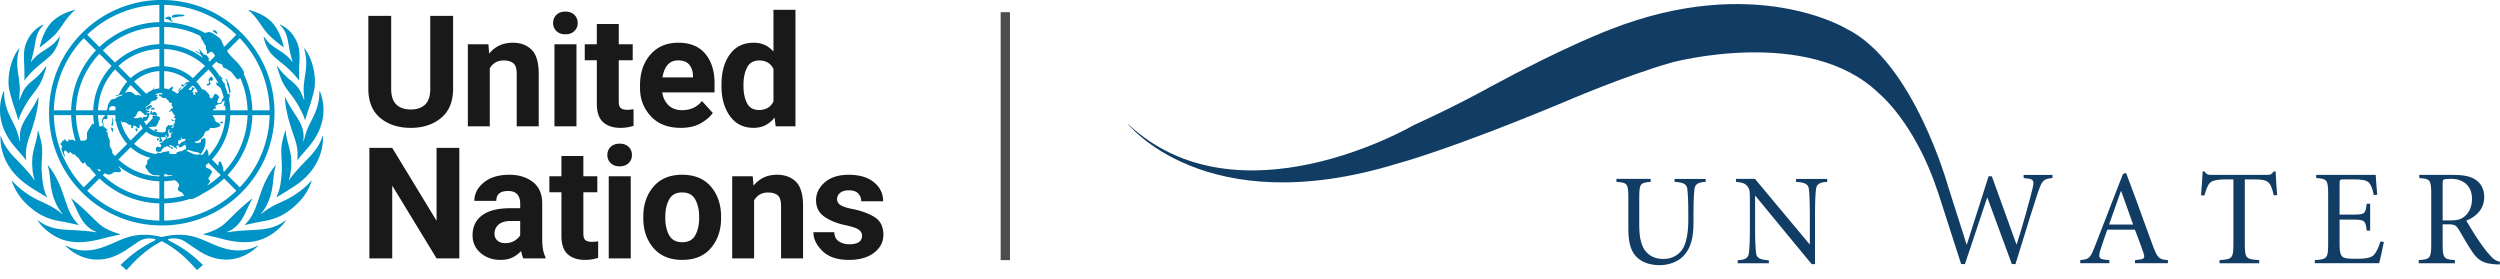
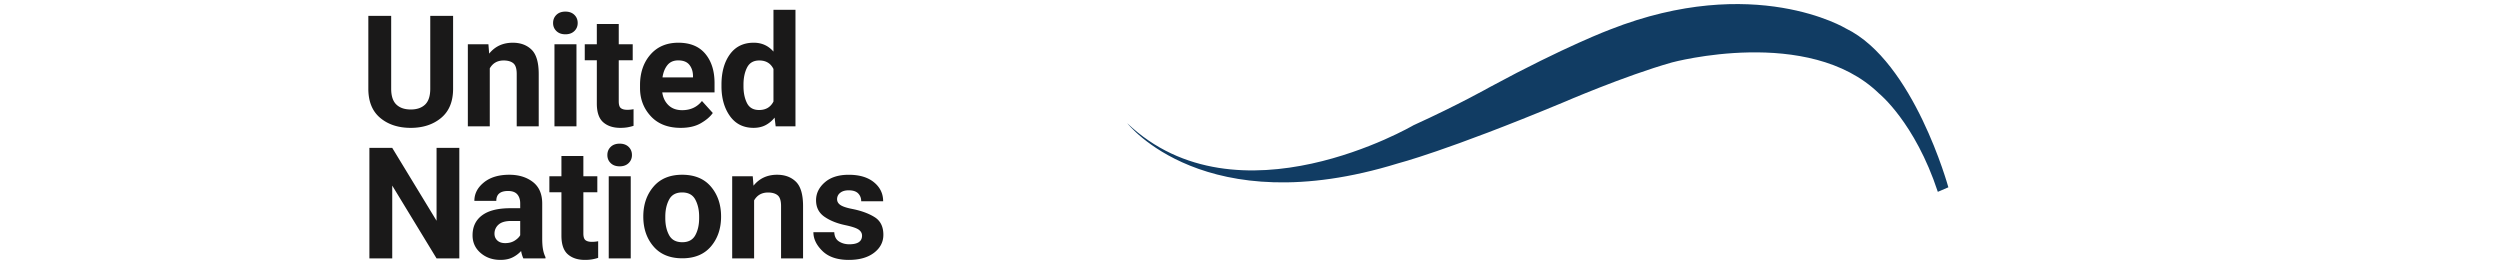
<svg xmlns="http://www.w3.org/2000/svg" width="269" height="30" viewBox="0 0 269 30">
  <g fill="none" fill-rule="evenodd">
-     <path d="M5.798 11.87h1.856a9.72 9.72 0 0 1 2.677-6.449L9.013 4.103a11.525 11.525 0 0 0-3.215 7.767zM9.38 3.737l1.317 1.317a9.719 9.719 0 0 1 6.45-2.676V.522A11.522 11.522 0 0 0 9.38 3.737zm8.026 6.278c-.217 0-.429.032-.63.095-.027.03-.048.054-.032.075.05.075.206-.081.227.062.016.105-.172.028-.155.105.013.062.143.036.146.12a.423.423 0 0 1-.14.271c-.084.054-.529.113-.571.216a.763.763 0 0 1-.146.246c-.076.08-.433.291-.434.347-.002.13.171-.036.22-.087.076-.081.181-.08.296-.146.159-.09.219.224.05.236-.106.007-.195.304-.36.247-.043-.015-.16-.088-.186-.012-.027.08.246.093.332.15.219.143-.166.133-.227.172-.06.04-.03.123.052.09.08-.034.19-.118.239.019.068.184-.303.856-.41.786-.06-.04-.12.016-.175.039.073.153.166.295.273.425.072-.12.188-.291.236-.292.07-.002.046-.056.072-.105.032-.058.113.003.12-.077.005-.08.209-.195.233-.312.012-.063-.064-.126-.032-.179.038-.063.065-.073.106-.087.041-.014.138.083.167.04.03-.04.174-.009.285.06.05.033.147-.004.207.081.083.117-.004.127.01.153.016.026.052-.015.073.007.048.045-.215.2-.186.283.03.084-.223.497-.292.563-.095.086-.252-.011-.314.007-.067.02-.08.076-.183.052-.08-.02-.174.012-.262.054a2.1 2.1 0 0 0 1.728.497.62.62 0 0 0 .111-.307c.009-.06-.002-.138.03-.19.026-.046.2-.259.268-.256.06.003.102.056.189.029.17-.053.273-.009.275.065.002.1-.213.072-.204.13.006.04.162.1.213.042.095-.109.082-.25.057-.28-.068-.086-.064-.121.033-.088.06.02.06-.216.117-.307.078-.122-.144-.037-.236-.023-.088.012-.16-.174-.161-.24-.002-.046.165.167.25.172.094.004.207-.106.208-.187.002-.082-.182-.093-.21-.191-.015-.054.15 0 .137-.053-.01-.047.017-.16-.087-.204-.103-.044-.198-.375-.28-.397-.074-.02-.135.079-.18.116-.045.035-.116-.027-.079-.061.053-.05.177-.156.202-.24.043-.14.223.008.19-.188-.034-.212-.214-.17-.13-.273.086-.104.022-.273-.153-.239-.08.016-.165-.116-.173-.23-.006-.062-.185-.052-.178-.118.014-.135-.188-.149-.311-.14-.124.01-.363-.181-.39-.228-.026-.047-.198.042-.141-.14.055-.179.225.032.296-.02.077-.054.054-.11.04-.154l-.04-.001zm.26-.506c.176.018.35.053.52.105.043-.108.154-.162.245-.223.107-.073.185-.155.17.043a.383.383 0 0 1-.145.28 2.646 2.646 0 0 1 .62.38l.178-.179c-.001-.006-.003-.012-.003-.02.003-.101.15-.222.319-.296l.579-.579a.362.362 0 0 0-.044-.007c-.078-.01-.188.151-.264.107-.086-.05.256-.35.408-.293l.067.026.074-.074a4.471 4.471 0 0 0-2.724-1.13v1.86zm0-2.38a4.992 4.992 0 0 1 3.091 1.283L22.07 7.1a6.831 6.831 0 0 0-4.404-1.828V7.13zm0-2.376a7.334 7.334 0 0 1 4.201 1.502c-.132-.176-.267-.358-.33-.425-.113-.12-.54-.27-.497-.34.043-.069.422.234.489.18.08-.064-.19-.41-.17-.424.028-.018.348.291.505.568.065.098.24.048.375.142.12.084.128.218.228.305.017.014.23.136.105.122-.035-.004-.09-.08-.13-.04-.026.023.015.153.088.297l.616-.618c-.089-.181-.265-.42-.389-.451-.127-.031-.205.076-.293.148-.087.073-.197.097-.21.048-.016-.054.018-.19.011-.246-.008-.071-.064-.127-.083-.195-.044-.162.021-.341-.077-.449-.107-.117-.18-.295-.264-.43-.091-.147-.258-.374-.267-.567a9.202 9.202 0 0 0-3.908-.984v1.857zm0-2.375c1.55.04 3.04.44 4.372 1.16.124-.02.247-.036.33-.074.165-.077.49.098.646.19.143.082.254.204.412.292.16.09.419.35.476.612.056.26.222.243.14.349-.042.052.021.072.1.12l1.291-1.29A11.522 11.522 0 0 0 17.666.522v1.856zm8.133 1.725-1.374 1.375c.125.22.362.496.696.836.136.14.282.277.404.4.117.118.867 1.051.722 1.186l-.033.03a9.79 9.79 0 0 1 .943 3.94h1.857a11.525 11.525 0 0 0-3.215-7.767zm3.215 8.286h-1.856a9.72 9.72 0 0 1-2.676 6.45l1.317 1.317a11.528 11.528 0 0 0 3.215-7.767zm-8.847 3.75c.003.092-.088.02-.117.05-.028.031.73.386.85.406.081.014.236.072.51.017.184-.037.235.048.321.045.123-.004.202-.17.273-.271.188-.269.152-.305.202-.347.064-.053.248.357.225.617-.004.042-.009.08-.015.117l.02.02a6.833 6.833 0 0 0 1.827-4.404h-1.41c.048.08.132.184.22.367.072.146.114.38.234.39.193.019.392.179.398.313.011.282-.861.35-.975.314-.097-.03-.161-.037-.167.114-.008.171-.316.173-.437.275-.136.115-.151.325-.242.472-.055.088-.377.392-.465.453-.21.147-.605.154-.424.251.129.069.422.094.385.025-.042-.078.022-.085.071-.02.038.047.176-.048.173-.136-.003-.083-.021-.22.056-.225.126-.008.258-.147.32-.135.071.016.167.173.095.653-.072.48-.3.814-.392.965-.099.162-.197.038-.33-.03-.169-.086-.423-.083-.6-.14-.095-.031-.609-.226-.606-.155zm.676-6.89a.443.443 0 0 1-.158-.031l-.434.433c.083.023.174-.008.278.038.116.05.06-.322.236-.289.18.035.226.15.077.207-.119.039.03.138-.115.187-.131.046.107.162.106.214-.003.072-.18.098.086.18.266.083 0-.223.042-.267.049-.052.191.083.23.023.015-.022.04-.06.073-.103a4.456 4.456 0 0 0-.42-.593zm1.593-1.783-1.312 1.313c.225.25.426.524.598.815.154.025.365.086.5.261.097.124.374.372.331.483-.026.068.032.152.096.197.096.068.165.066.218-.002.096-.123.11-.29.239-.395.157-.13.479.244.478.312 0 .07-.083.086-.107.207-.032.166-.175.364-.013.42.236.08.267-.013.38-.179.052-.076.04-.2.097-.275.035-.049.089-.069.136-.1a6.803 6.803 0 0 0-.351-1.068.322.322 0 0 0-.126-.079c-.085-.027-.037-.104-.149-.138-.126-.04-.176-.077-.187-.3-.01-.18.151.059.192.028a.137.137 0 0 0 .023-.03 6.885 6.885 0 0 0-1.043-1.47zm.474 4.38a.093.093 0 0 1-.014.024h1.367a7.205 7.205 0 0 0-.047-.586c-.01.02-.023.04-.032.06-.102.213-.117.085-.11-.007.01-.119.055-.229.098-.349a4.924 4.924 0 0 0-.034-.188c-.04.058-.1.1-.193.146-.06.03-.117.173-.14.227-.026.066-.176-.016-.3.044-.217.105-.438.12-.28.345.101.143-.243.103-.315.285zm-.307 7.683c-.049.118-.297.33-.254.4.501-.32.97-.684 1.4-1.09l-1.313-1.313a7.887 7.887 0 0 1-.282.25c-.023.149-.002.267.183.324.2.062.531.265.462.461-.08.176-.274.439-.367.613-.08.15.23.213.171.355zm1.41-1.159.102.102a9.2 9.2 0 0 0 2.524-6.083h-1.857a7.353 7.353 0 0 1-1.98 4.77l.67.67a.596.596 0 0 0 .015-.027c.055-.118.032-.272.04-.38.006-.07.262-.052.28.064.015.098.066.17.154.413.064.176.095.337.052.471zM22.835 7.097a.03.03 0 0 1-.015.021c.306.33.58.689.823 1.07.028-.036.05-.068.09-.022.065.075-.069.21.126.175.117-.021.093.128-.002.208.06.108.118.218.173.329.069.03.12.068.13.112.032.13.091.276.106.42.093.233.174.473.244.718.095-.082.204-.038.214.099a.816.816 0 0 1-.09.407c.082.401.134.814.148 1.236h1.857a9.285 9.285 0 0 0-.785-3.483c-.037.03-.087.032-.149.11-.094.12-.246-.029-.33-.133-.155-.192-.521-.732-.686-.759-.138-.022-.24-.202-.386-.23-.144-.031-.325-.112-.348-.265-.025-.157-.082-.222-.243-.247a.703.703 0 0 1-.437-.236l-.445.445c.004.01.006.018.005.025zm2.598 13.426-1.318-1.318a9.8 9.8 0 0 1-2.294 1.622c-.277.21-.616.362-.873.478-.108.048-.224.112-.346.112a.196.196 0 0 1-.107-.034c-.893.3-1.843.472-2.83.498v1.856a11.528 11.528 0 0 0 7.768-3.214zm-6.876-1.628c-.06-.066-.185-.071-.272-.048-.301.083-.2-.157-.62-.096v.236c.303-.011.6-.043.892-.092zm-.891.61v1.858a9.198 9.198 0 0 0 2.179-.324c-.145-.123-.211-.323-.39-.385-.31-.106-.392-.296-.225-.571.09-.149.054-.208-.052-.366a.903.903 0 0 0-.416-.333 7.355 7.355 0 0 1-1.096.121zm-.118-3.133c.198-.034.408-.09.586-.108.196-.02-.008.258.108.27.138.013.708.11.748-.019.033-.106.041-.154.163-.18.23-.05.413-.043.608-.192.071-.054.217-.073.258-.153.042-.08-.03-.457-.17-.396-.069.03-.152.128-.298.202-.132.066-.226.097-.32-.03-.086-.114.05-.204.12-.28.11-.12.209-.242.33-.242.047 0 .297-.124.276-.238-.028-.147-.318.014-.387-.047-.046-.042 0-.148-.036-.164-.034-.016-.142.131-.059.21.043.042-.07.157-.196.074-.097-.064-.122.29-.114.354.009.066.143.048.054.164-.09.118-.123.031-.19.088-.078.07-.096.097 0 .198.079.08-.045.232-.074.09-.018-.095-.218-.067-.256-.174-.038-.11-.2-.1-.397-.2-.15-.077-.13.15.122.207.215.049.204.075.142.209-.05.11-.04-.085-.295-.153-.164-.043-.172-.13-.302-.129-.13.001-.087.126-.225.093-.105-.025-.121.116-.217.157-.118.05-.11.263-.23.322-.178.087-.543.021-.526-.155.016-.176.025-.308.127-.37.09-.054.238.104.362.049.13-.058.098-.197.019-.287-.024-.03-.12-.077-.117-.107.002-.037.188-.055.282-.118.094-.063.196-.232.244-.269.051-.04.152-.05.161-.088.014-.047-.071-.133-.063-.192.008-.057.029-.102.074-.099.045.004.098.134.07.165-.034.035.023.094.084.07.061-.026.28-.11.343-.127.087-.024-.021-.219.007-.254.026-.033.052.01.085-.022.033-.034-.068-.066-.052-.137.012-.054.24-.116.177-.156-.063-.041-.147.077-.197.1-.114.05-.17-.075-.166-.17.002-.045.064-.207.01-.24-.076-.042-.088.15-.1.188-.018.058-.066.13.017.285.045.084.022.368-.066.4-.093.033-.134-.145-.177-.218a.07.07 0 0 0-.024-.027h-.002a.022.022 0 0 0-.011-.003.028.028 0 0 0-.016.01.677.677 0 0 0-.042.065.657.657 0 0 0-.038.09.082.082 0 0 1-.067.057 2.53 2.53 0 0 1-.402.015c.017.058.033.122.055.162.051.098.15.176.133.248-.017.073-.317.137-.342.085-.031-.066.075-.197.067-.257-.015-.108-.07-.174-.063-.248a2.617 2.617 0 0 1-1.405-.585l-1.315 1.315c.648.578 1.464.97 2.365 1.095.127-.077.18-.216.28-.141.16.12.353-.04.48-.062zm-.4 2.482c-.262.019-.657.012-.751-.052-.195-.135-.427-.267-.453-.372-.047-.185-.301-.325-.301-.498 0-.194.267-.257.196-.453-.058-.156.094-.352.372-.487-.815-.201-1.552-.6-2.156-1.145l-1.315 1.315a6.811 6.811 0 0 0 4.407 1.824v-.132zm0 .652a7.326 7.326 0 0 1-4.456-1.696.808.808 0 0 1 .073.1c.085.147.382.447.193.567-.157.1-.417.032-.564.03-.16-.003-.394.238-.532.261a.69.69 0 0 1-.44-.05.815.815 0 0 1-.149-.089l-.209.21a9.206 9.206 0 0 0 6.083 2.524v-1.857zm0 2.375a9.718 9.718 0 0 1-6.45-2.676L9.38 20.523a11.528 11.528 0 0 0 7.767 3.214v-1.856zm-8.975-9.492a9.2 9.2 0 0 0 .502 2.757l.032-.002c.189-.009.44-.002.56-.094.182-.14.013-.645.128-.856.141-.26.494-.877.6-.881.095-.004.09.066.138.078a7.442 7.442 0 0 1-.103-1.002H8.173zm2.524-6.602a9.204 9.204 0 0 0-2.524 6.083h1.857a7.351 7.351 0 0 1 1.98-4.77l-1.313-1.313zm6.45-1.034V2.896a9.203 9.203 0 0 0-6.083 2.525l1.312 1.312a7.353 7.353 0 0 1 4.771-1.98zm0 2.376V5.272A6.831 6.831 0 0 0 12.742 7.1l1.313 1.312a4.992 4.992 0 0 1 3.092-1.283zm-1.775 5.713.003-.035v-.009l.003-.026.002-.012c0-.006.001-.011.003-.017v-.01l.003-.01.007-.035a.495.495 0 0 1 .011-.042l.008-.021.003-.01.009-.018.003-.008a.142.142 0 0 1 .014-.021c.017-.021.04-.025.067-.022.046.007.104.037.16.04.04.001.08-.01.114-.055a.342.342 0 0 0 .042-.066.157.157 0 0 0 .018-.063.059.059 0 0 0-.005-.024c-.01-.02-.036-.026-.089-.008l-.032.01a.279.279 0 0 1-.064.011c-.01 0-.02 0-.03-.002a.106.106 0 0 1-.075-.043.17.17 0 0 1-.016-.031.196.196 0 0 0-.022-.04c-.033-.048-.081-.073-.131-.103a.47.47 0 0 1-.111-.087l-.028-.03a.17.17 0 0 0-.01-.01l-.019-.018c-.004-.005-.01-.008-.014-.012l-.015-.012-.017-.013a.278.278 0 0 0-.014-.009l-.019-.01-.012-.007-.021-.009-.01-.003c-.008-.003-.016-.006-.024-.007h-.005c-.062-.013-.127.004-.19.064a.924.924 0 0 0-.155.261c-.15.395-.324.274-.295.415.003.017.045.028.107.033a1.131 1.131 0 0 0 .174 0 1.26 1.26 0 0 0 .143-.015l.027-.005.025-.005a.295.295 0 0 1 .022-.005l.028-.008.016-.004.039-.015a.555.555 0 0 1 .06-.024h.002a.37.37 0 0 1 .058-.015.198.198 0 0 1 .104.003c.02.007.063.025.093.07a.366.366 0 0 1 .055.147zm-1.316 2.271 1.315-1.315a2.685 2.685 0 0 1-.283-.421.342.342 0 0 0-.049.072c-.027.058.009.254-.073.338-.105.109-.386-.24-.476-.268-.12-.038-.179.095-.172.134.016.1-.004.14-.048.15-.044.008-.264-.143-.166-.18.115-.043-.03-.142-.079-.18-.085-.066-.218-.005-.28-.092a.557.557 0 0 0-.232-.172c-.026-.008-.156-.062-.24-.018-.067.035-.138-.037-.189-.086-.027-.026-.055-.058-.084-.088.157.806.53 1.536 1.056 2.126zm-1.892-3.693a.385.385 0 0 0-.37.172.38.38 0 0 0-.053.278h.665c.006-.125.017-.25.033-.373a.787.787 0 0 0-.275-.077zm1.288-1.413a.64.64 0 0 0 .055-.027.821.821 0 0 1 .647-.05c.163.072.37.253.465.325.04.03.06-.027.251-.056.08-.012.098.068.212.085a.545.545 0 0 0 .118.006l-1.144-1.144c-.233.261-.436.55-.604.861zm.237-1.228-1.313-1.313a6.836 6.836 0 0 0-1.827 4.404h.92c.153-.248.101-.437.153-.581.05-.137.13-.263.206-.387.068-.109.145-.232.287-.232.3-.002.374-.159.564-.246.19-.087.526-.138.488-.238-.026-.066-.701.196-.716.145-.026-.09.213-.082.314-.172.02-.018.04-.03.057-.039.218-.494.51-.946.867-1.341zm-3.19 9.447-.018.008c.07.08.143.16.216.238l.149-.149c-.139-.088-.268-.144-.346-.097zm.49-5.015c-.108-.124.072-.476.098-.546.03-.073.192-.167.241-.276h-.78c.016.407.067.809.151 1.2.188.069.548-.083.29-.378zm1.094 3.131a.494.494 0 0 1-.009.108c.096.118.195.235.299.346l1.316-1.316a5.004 5.004 0 0 1-1.216-2.494c-.04.01-.074.005-.096-.033-.027-.046.012-.093.069-.14-.02-.14-.033-.281-.04-.424h-.877c.01.14.065.34-.027.41-.075.058-.183 0-.251.008-.168.023-.207.226-.163.364.03.093.07.164.054.265-.015.094-.066.167.083.245.136.072.356.351.338.4-.023.061-.159-.058-.167.054-.006.068.2-.02.188.213a.926.926 0 0 0 .066.378c.081.194.174.322.166.541-.006.182-.038.38.041.55.082.176.225.318.226.525zm4.587-6.939c.013.02-.121.142-.19.261.215-.08.438-.132.667-.155V7.65a4.473 4.473 0 0 0-2.724 1.13l1.314 1.314a2.645 2.645 0 0 1 .63-.383c.09-.157.286-.332.303-.307zM9.013 20.156l1.318-1.318a9.852 9.852 0 0 1-.73-.863.662.662 0 0 1-.276-.185c-.113-.141-.172-.347-.226-.347-.053 0-.004.13-.124.148-.163.025-.394-.381-.483-.53-.107-.173-.28-.175-.366-.338-.025-.047-.084-.192-.139-.107-.09.146-.4-.316-.479-.284-.081.032-.01.128-.055.168-.09.08-.35-.352-.448-.309-.091.042-.112.097-.118.212-.005.12.143.426.091.45-.073.033-.451-.927-.369-.971.046-.025.04.044.091.012.055-.032-.037-.098-.062-.203-.026-.108-.12-.11-.129-.231-.007-.119.164-.08.162-.138-.002-.058.013-.124.061-.166.057-.049.188.003.217-.166.024-.144.096-.01.111.096.018.124.335.155.35.07.01-.054-.128-.051-.128-.1 0-.09.174-.003.293.007.052.004.146-.079.264-.018.129.067.209.1.294.113a9.719 9.719 0 0 1-.479-2.77H5.798a11.528 11.528 0 0 0 3.215 7.768zm-3.736-8.027c0-3.242 1.26-6.288 3.55-8.578A12.05 12.05 0 0 1 17.408 0c3.242 0 6.289 1.26 8.578 3.55a12.053 12.053 0 0 1 3.55 8.58 12.05 12.05 0 0 1-3.55 8.578 12.05 12.05 0 0 1-8.579 3.55 12.05 12.05 0 0 1-8.578-3.55 12.049 12.049 0 0 1-3.551-8.579zm6.826 1.417c.014-.028.101-.429.088-.582-.014-.153-.096-.297-.116-.287-.027.015.013.106.017.255.008.221-.097.406-.097.478 0 .069.066.225.108.136zm.062.584c.008-.082.001-.322-.057-.37-.057-.045-.05.042-.091.037-.032-.004-.03-.116-.07-.115-.04 0 .014.191.057.302.044.111.15.293.16.146zm2.557.019c.053 0 .092-.19.06-.285-.034-.094-.208-.024-.223.02-.015.045.108.265.163.265zm1.95-2.102c-.175-.046-.14.054-.247.065-.177.02-.019-.13-.107-.2-.038-.03-.143.122-.15.217-.005.046-.007.202.069.206.075.005.472.05.603.08.151.035-.006-.327-.168-.368zm-.365-.234c.087 0 .084-.065.135-.063.05.002.009.066.097.066.087 0 .18-.226-.102-.226-.23 0-.199.22-.13.223zm.406 2.1c-.013-.052-.105-.044-.082.005.023.048-.027.097.019.157.062.066.195.058.262.003.038-.041.014-.12-.015-.136-.051-.025-.17.023-.184-.03zm3.09-12.284c-.28-.128-1.336-.122-1.31.153.024.234.61.014.763 0 .152-.012.794-.025.546-.153zm-1.266.637c-.208-.135-.034-.32-.2-.445-.117-.087-.444 0-.525.103-.141.182.182.122.298.174.13.057.41.298.46.25.05-.05-.01-.06-.033-.082zm4.777 1.372c.104.04.104-.154-.072-.297-.175-.143-.41-.073-.346-.003.058.063.327.265.418.3zm1.11 5.414c-.003.058.166.464.183.574.017.111.052.443.14.408.057-.022.052-.225.04-.303a4.12 4.12 0 0 0-.168-.689c-.045-.138-.24-.587-.305-.571-.058.014.097.327.12.43.014.066-.007.092-.01.15zm-2.1-.018c-.096.003-.12.107-.028.155.041.021.173.002.234-.036.063-.04.137-.09.123-.188-.007-.059-.145-.225-.073-.29.078-.069.156.039.232.01.093-.037.085-.09.088-.169.003-.11-.04-.253-.167-.253-.095 0-.258.253-.266.268a.285.285 0 0 0 .002.214c.056.131.034.285-.145.29zm1.55 4.035c-.112.005-.233.167-.199.168.08.005.142.062.206.048.118-.026.104-.22-.008-.216zm-4.275-3.747c.053.028.289-.1.245-.134-.043-.035-.32-.163-.326-.085-.008.127.026.191.08.219zm-.076.077c-.087-.046-.442.387-.384.458.025.027.415-.438.384-.458zm-2.428 5.61c.09-.133-.133-.218-.19.015-.055.217.1.12.19-.014zM4.271 5.102s.012.004.018.001l.01-.007c.216-.168 1.078-.839 1.375-1.138.45-.39.776-.88 1.106-1.365.344-.505.712-.987 1.171-1.395l.103-.09c.005.001.014-.038.006-.053-.79.217-1.602.542-2.213 1.07-1.14.9-1.529 2.72-1.574 2.967a.4.4 0 0 1-.002.01zm-1.64 3.02a5.987 5.987 0 0 1-.013.502l-.002.01c0 .012.034-.01.034-.01l.008-.01c.18-.228.738-.92 1.504-1.56.43-.356.882-.697 1.284-1.081.559-.535.886-1.437.983-1.924.007-.043.014-.076.012-.093-.01-.005-.044.008-.05.014-.056.075-.114.148-.17.224-.326.441-.668.708-1.117 1.003-.757.478-1.288.84-1.716 1.419l-.01.014c-.02.035-.057.018-.046-.02.13-.42.186-.682.276-1.053.148-.61.215-1.418.444-1.954.145-.34.352-.63.618-.89l.007-.007c.01-.032.004-.058.003-.057a.826.826 0 0 0-.148.056c-.792.394-1.322 1.031-1.678 1.833-.219.494-.277 1.01-.278 1.531 0 .175.005.35.013.525.02.432.042 1.06.042 1.528zM1.435 11.25c.2.577.472 1.432.53 1.652.002.007.04-.01.044-.026.162-.617.832-1.818 1.251-2.381l.09-.12c.418-.552.864-1.09 1.141-1.73.192-.444.49-1.398.509-1.488 0-.003-.011-.004-.025-.002-.007-.003-.03-.001-.049.01l-.013.01-.007.01c-.298.459-.808.985-1.15 1.282-.553.45-.984.793-1.317 1.454a9.671 9.671 0 0 0-.323.8c-.004.018-.035.044-.047.01-.009-.03.055-.81.061-.915.031-.634-.09-1.255-.174-1.883-.106-.787-.179-1.44.037-2.367a4.108 4.108 0 0 1 .091-.319c.002-.008-.01-.045-.023-.05C1.23 6.205.762 8.05.965 9.471c.072.501.428 1.66.47 1.779zm1.354 5.97s.001.002.003.002c.03-.022.027-.03.018-.102-.087-.86.055-1.56.337-2.373.423-1.217.831-2.473.964-3.755a5.1 5.1 0 0 0 .03-.515c-.011-.004-.047.018-.05.022-.182.458-.61 1.138-.857 1.526-.474.746-1.015 1.488-1.08 2.384a4.27 4.27 0 0 0 .016.768c0 .006-.01.03-.028.023a.027.027 0 0 1-.016-.017c-.057-.218-.123-.48-.206-.76-.436-1.48-1.482-2.407-1.476-4.568-.003-.01-.027-.047-.042-.047-.023.034-.09.19-.147.372-.932 3.004.96 5.16 1.335 5.617.347.422.91 1.007 1.199 1.424zm.328 2.81c.627.418 1.576.978 1.91 1.191l.005.002s.023-.04.015-.063l-.005-.013c-.416-.822-.477-1.719-.55-2.626-.063-.785.08-1.765.04-2.528-.034-.631-.234-1.312-.394-1.855-.023-.073-.031-.086-.032-.089-.014.002-.034.03-.04.042v.01c-.083.934-.418 1.769-.54 2.532-.141.896-.04 2.052.197 2.705.014.038-.023.048-.037.027-.493-.75-1.56-1.833-2.115-2.406-.707-.744-1.192-1.437-1.46-2.292-.002-.006-.039-.032-.047-.028a.795.795 0 0 0-.009.12c-.02 1.197.373 2.372 1.048 3.347.541.78 1.232 1.402 2.014 1.924zm5.153 4.138c.052.012.104.019.184.033.001 0 .004-.004.004-.006-.003-.02-.01-.033-.01-.033s-.041-.045-.05-.053c-.558-.552-.9-1.233-1.165-1.959-.194-.534-.373-1.074-.56-1.612-.266-.758-.833-1.971-1.516-2.752 0-.002-.007-.006-.008-.004-.008.01-.02.034-.015.054.229.679.243 1.438.34 2.141.28 2.016 1.207 2.967 1.238 3.002.025.029.002.056-.02.04-.04-.03-.075-.056-.116-.09-.63-.523-1.27-.837-2.012-1.182-.595-.276-1.098-.516-1.639-.893-1.116-.764-1.57-1.36-1.595-1.392a.065.065 0 0 0-.058-.008c.075.275.189.521.31.772.466.967 1.18 1.721 2.025 2.37.842.646 1.754 1.017 2.8 1.192.624.103 1.242.253 1.863.38zm.71 1.874c.755-.052 1.485-.216 2.213-.412.473-.126 1.397-.327 1.717-.4l.018-.004c.003 0 .004-.002.004-.005a.124.124 0 0 0-.022-.037c-.004-.006-.023-.012-.032-.015-.412-.107-1.55-.438-2.34-1.194-.507-.47-.983-.973-1.49-1.443-.407-.379-1.305-1.144-1.368-1.165-.008.008-.011.043-.008.047.131.176.605 1.252.894 1.802.417.795.972 1.428 1.789 1.727.004.001.01.006.013.01.019.02-.007.043-.064.034a1.07 1.07 0 0 1-.016-.002c-.915-.15-1.811-.19-2.74-.238-.703-.037-1.428-.083-2.101-.314-.448-.154-.795-.29-1.335-.705a.076.076 0 0 0-.063.001c0 .001 0 .005.002.008.609.91 1.674 1.672 2.538 1.994.76.283 1.573.37 2.39.311zM26.856 1.197c.459.408.827.89 1.171 1.395.33.485.657.976 1.106 1.365.296.3 1.16.97 1.375 1.138l.01.007c.007.003.018-.001.018-.001s0-.006-.002-.01c-.045-.248-.435-2.067-1.573-2.967-.612-.528-1.425-.853-2.214-1.07-.008.015.001.054.006.053l.103.09zm3.282 1.515c.265.26.473.55.617.89.229.536.296 1.344.444 1.954.09.37.146.633.276 1.054.012.037-.026.054-.046.019a.103.103 0 0 0-.01-.014c-.428-.58-.959-.941-1.715-1.419-.45-.295-.792-.562-1.117-1.003-.056-.076-.114-.15-.171-.224-.005-.006-.04-.019-.05-.014-.002.017.006.05.012.093.098.487.424 1.39.983 1.924.402.384.854.725 1.283 1.08a10.819 10.819 0 0 1 1.505 1.562l.008.009s.035.022.034.01l-.001-.01h.001a5.936 5.936 0 0 1-.015-.502c0-.469.022-1.097.042-1.528.009-.175.014-.35.014-.525-.002-.521-.06-1.037-.279-1.531-.356-.802-.886-1.439-1.678-1.833a.844.844 0 0 0-.147-.056c-.002 0-.008.025.004.057 0 .003.003.005.006.007zm.914 5.755c-.342-.297-.852-.823-1.15-1.283a.04.04 0 0 0-.008-.009l-.013-.01c-.018-.011-.042-.013-.049-.009-.013-.003-.025-.002-.024.001.018.09.316 1.044.508 1.488.278.64.723 1.178 1.14 1.73l.091.12c.42.563 1.09 1.764 1.251 2.38.005.017.042.034.044.026.058-.22.33-1.074.53-1.65.042-.12.398-1.279.47-1.78.203-1.421-.266-3.266-1.096-4.274-.013.005-.025.042-.023.05a3.624 3.624 0 0 1 .09.319c.217.926.145 1.58.038 2.367-.084.628-.206 1.25-.174 1.883.006.105.07.885.06.915-.01.034-.042.008-.045-.01a9.252 9.252 0 0 0-.324-.8c-.333-.66-.764-1.004-1.316-1.454zm1.63 6.716a.026.026 0 0 1-.017.017c-.019.006-.028-.017-.028-.023.03-.242.033-.541.016-.768-.065-.896-.606-1.638-1.08-2.384-.247-.388-.675-1.068-.858-1.526-.001-.004-.037-.026-.048-.022-.005.08.011.344.03.515.132 1.282.54 2.538.963 3.755.283.814.424 1.512.337 2.373-.009.072-.011.08.018.102.001 0 .003-.003.004-.001.289-.417.852-1.002 1.198-1.424.375-.457 2.267-2.613 1.335-5.617a2.128 2.128 0 0 0-.146-.372c-.015 0-.04.038-.043.047.006 2.161-1.04 3.089-1.476 4.567-.083.282-.149.543-.205.76zm2.014-.516c-.268.855-.753 1.548-1.46 2.292-.554.573-1.623 1.655-2.115 2.406-.014.02-.05.011-.037-.027.238-.653.339-1.809.197-2.705-.122-.763-.457-1.598-.54-2.532v-.01c-.005-.012-.026-.04-.04-.042 0 .003-.009.016-.032.089-.16.543-.36 1.224-.394 1.855-.04.763.104 1.743.04 2.528-.072.907-.134 1.804-.55 2.626l-.004.013c-.009.022.014.063.014.063l.006-.002c.333-.213 1.283-.773 1.909-1.191.782-.522 1.473-1.143 2.014-1.924.676-.975 1.068-2.15 1.048-3.347a.886.886 0 0 0-.008-.12c-.01-.004-.046.022-.048.028zm-1.218 4.795c-.026.033-.48.628-1.596 1.392-.541.377-1.044.617-1.638.893-.743.345-1.382.66-2.013 1.182-.04.034-.075.06-.116.09-.022.016-.044-.011-.02-.04.03-.035.96-.986 1.238-3.002.098-.703.112-1.462.34-2.14.006-.021-.007-.044-.015-.055 0-.002-.007.002-.008.004-.682.78-1.25 1.994-1.515 2.752-.187.538-.367 1.078-.56 1.612-.264.726-.608 1.407-1.166 1.959-.009.008-.05.053-.05.053s-.008.013-.01.033c0 .002.003.006.004.006.08-.014.133-.021.184-.033.622-.128 1.239-.277 1.864-.38 1.045-.175 1.958-.546 2.8-1.192.844-.649 1.559-1.403 2.025-2.37.12-.25.235-.497.31-.772a.065.065 0 0 0-.058.008zm-2.783 4.266c-.54.414-.887.551-1.334.705-.673.23-1.398.277-2.102.314-.928.049-1.825.089-2.74.238l-.015.002c-.057.01-.083-.015-.065-.035a.04.04 0 0 1 .014-.009c.816-.299 1.37-.932 1.788-1.727.29-.55.763-1.626.895-1.802.003-.004 0-.04-.009-.046-.062.02-.96.785-1.368 1.164-.507.47-.983.972-1.49 1.443-.79.756-1.928 1.087-2.34 1.194-.01.003-.028.01-.033.015a.133.133 0 0 0-.02.037c-.001.003 0 .004.003.005l.019.005c.32.072 1.243.273 1.716.4.729.195 1.458.359 2.213.411.818.058 1.632-.028 2.392-.31.864-.323 1.929-1.084 2.537-1.995.001-.003.003-.007.001-.008a.077.077 0 0 0-.062-.001zM27.72 26.43c.016-.004.038.015.046.024a5.12 5.12 0 0 1-2.227 1.317 4.51 4.51 0 0 1-1.758.125c-.919-.103-1.728-.47-2.488-.97-.455-.3-.905-.606-1.355-.912-.518-.352-1.088-.416-1.688-.319-.325.036-.078.193-.029.217.807.395 1.566.868 2.275 1.415.483.354 1.342 1.183 1.342 1.183l-.643.551s-.49-.55-.705-.764c-1.412-1.47-2.66-2.116-2.938-2.276a.307.307 0 0 0-.145-.054c-.05 0-.096.026-.145.054-.276.16-1.526.806-2.938 2.276-.213.214-.705.764-.705.764l-.644-.55s.861-.83 1.343-1.184c.71-.547 1.47-1.02 2.276-1.415.05-.024.296-.18-.03-.217-.6-.097-1.17-.033-1.687.319-.45.306-.9.612-1.355.911-.76.5-1.57.868-2.488.97-.597.068-1.18.04-1.758-.124a5.126 5.126 0 0 1-2.23-1.32c.008-.01.032-.025.049-.02.053.023.087.04.14.067.942.485 1.934.541 2.955.345.696-.134 1.344-.414 1.992-.69.465-.198.925-.417 1.402-.575 1.24-.409 2.497-.404 3.76-.084.02.005.042.008.063.01a.443.443 0 0 0 .064-.01c1.263-.32 2.519-.325 3.759.084.478.158.937.377 1.402.575.648.276 1.296.556 1.993.69 1.02.196 2.013.14 2.956-.345.052-.027.085-.044.139-.068z" fill="#0093C6" />
-     <path d="M92.756 25.353c0-.251-.116-.462-.347-.633-.232-.172-.717-.337-1.457-.494-.904-.19-1.654-.494-2.25-.91-.596-.417-.894-1.007-.894-1.768 0-.736.311-1.376.935-1.923.623-.547 1.484-.82 2.584-.82 1.149 0 2.052.269 2.711.808.659.538.988 1.219.988 2.04h-2.36c0-.337-.11-.617-.326-.84-.218-.224-.558-.335-1.021-.335-.392 0-.698.092-.918.273a.851.851 0 0 0-.331.682c0 .257.121.466.363.629.243.163.67.305 1.286.424.958.191 1.753.482 2.384.875.632.391.947 1.026.947 1.902 0 .778-.335 1.423-1.004 1.935-.67.511-1.573.767-2.71.767-1.236 0-2.18-.317-2.834-.951-.653-.634-.98-1.31-.98-2.029h2.246c.021.463.192.795.51.996.318.202.687.303 1.106.303.915 0 1.372-.311 1.372-.931zm-10.12-4.638c-.669 0-1.167.283-1.494.849v6.238h-2.359v-8.835h2.212l.082 1.013c.632-.784 1.478-1.176 2.54-1.176.838 0 1.512.25 2.025.751.51.501.767 1.375.767 2.622v5.625h-2.368v-5.634c0-.566-.121-.95-.363-1.151-.243-.202-.59-.302-1.041-.302zm-11.05 2.588v.172c0 .718.138 1.329.413 1.833.275.503.747.755 1.416.755.66 0 1.126-.252 1.401-.755.274-.504.412-1.115.412-1.833v-.172c0-.702-.138-1.31-.412-1.825-.275-.515-.747-.771-1.417-.771-.664 0-1.132.256-1.404.771-.273.515-.409 1.123-.409 1.825zm-2.367.172v-.172c0-1.285.365-2.355 1.094-3.213.73-.857 1.758-1.286 3.086-1.286 1.345 0 2.378.429 3.103 1.286.723.858 1.086 1.928 1.086 3.213v.172c0 1.284-.363 2.354-1.086 3.208-.725.855-1.753 1.282-3.087 1.282-1.339 0-2.373-.427-3.102-1.282-.73-.854-1.094-1.924-1.094-3.208zM65.5 27.802h2.368v-8.835H65.5v8.835zm-.147-11.12c0-.354.12-.647.359-.879.24-.231.56-.346.964-.346.402 0 .723.115.963.346.24.232.359.525.359.878 0 .349-.12.639-.36.87-.239.232-.56.347-.962.347-.403 0-.725-.115-.964-.347-.24-.231-.359-.521-.359-.87zm-.991 11.063c-.196.065-.41.118-.641.16-.232.04-.492.06-.78.06-.773 0-1.388-.201-1.845-.604-.458-.403-.686-1.072-.686-2.008V20.69h-1.298v-1.723h1.298v-2.18h2.36v2.18h1.502v1.723h-1.502v4.418c0 .37.076.615.228.734.153.12.378.18.678.18a3.46 3.46 0 0 0 .686-.065v1.788zM54.357 26.16c.398 0 .737-.089 1.017-.265.28-.177.48-.372.6-.584v-1.535h-.963c-.626 0-1.084.132-1.372.396a1.27 1.27 0 0 0-.432.975c0 .294.102.536.305.727.204.191.487.286.845.286zm1.952 1.641a3.288 3.288 0 0 1-.237-.792 3.113 3.113 0 0 1-.894.674c-.362.187-.807.281-1.335.281-.844 0-1.554-.25-2.131-.747-.577-.498-.865-1.13-.865-1.898 0-.925.342-1.643 1.029-2.151.685-.51 1.7-.764 3.045-.764h1.053v-.514c0-.409-.105-.734-.314-.977-.21-.241-.54-.363-.992-.363-.844 0-1.266.354-1.266 1.062h-2.36c0-.767.34-1.428 1.021-1.98.68-.553 1.592-.829 2.735-.829 1.018 0 1.863.259 2.536.776.672.517 1.008 1.292 1.008 2.326v3.74c0 .501.03.906.09 1.217.06.31.147.577.261.8v.14H56.31zm-6.886-11.889v11.89h-2.45l-4.768-7.832v7.831h-2.458V15.913h2.458l4.769 7.84v-7.84h2.449zm30.576-6.63c0 .707.126 1.31.376 1.809.25.498.686.746 1.306.746.719 0 1.233-.305 1.544-.914V7.422c-.3-.61-.809-.915-1.527-.915-.616 0-1.052.252-1.311.755-.258.504-.388 1.12-.388 1.85v.17zm3.462 4.311-.114-.939a3.028 3.028 0 0 1-.968.809c-.372.195-.804.293-1.294.293-1.094 0-1.943-.425-2.547-1.273-.604-.85-.907-1.916-.907-3.201V9.11c0-1.344.303-2.433.907-3.266.604-.832 1.459-1.248 2.564-1.248.86 0 1.567.317 2.123.955v-4.5h2.368v12.542H83.46zM72.975 6.498c-.501 0-.888.17-1.16.507-.272.337-.45.778-.53 1.323h3.282v-.18c-.011-.474-.143-.867-.396-1.18-.253-.313-.652-.47-1.196-.47zm3.722 5.659c-.282.403-.712.77-1.29 1.102-.576.333-1.295.498-2.155.498-1.377 0-2.452-.417-3.225-1.253-.773-.835-1.16-1.844-1.16-3.025V9.16c0-1.333.372-2.427 1.115-3.282.743-.854 1.746-1.281 3.009-1.281 1.268 0 2.234.396 2.899 1.192.664.794.995 1.845.995 3.15v1.005H71.26c.082.572.308 1.034.677 1.385.37.35.858.526 1.462.526.898 0 1.609-.33 2.131-.988l1.167 1.29zm-8.526 1.38c-.197.065-.41.118-.641.16-.232.04-.492.06-.78.06-.773 0-1.388-.201-1.845-.604-.457-.402-.686-1.072-.686-2.009V6.483H62.92V4.76h1.298V2.58h2.36v2.18h1.502v1.723h-1.503V10.9c0 .37.076.615.229.734.152.12.378.18.678.18a3.314 3.314 0 0 0 .686-.066v1.789zm-8.511.057h2.368V4.76H59.66v8.835zm-.147-11.12c0-.354.12-.647.36-.878.238-.232.56-.347.963-.347.403 0 .723.115.963.347.24.231.36.524.36.878 0 .348-.12.638-.36.869-.24.231-.56.347-.963.347-.403 0-.725-.116-.964-.347-.24-.231-.36-.52-.36-.87zm-5.319 4.033c-.67 0-1.167.283-1.494.849v6.238h-2.36V4.76h2.213l.082 1.012c.631-.784 1.478-1.175 2.54-1.175.837 0 1.512.25 2.024.75.511.501.768 1.375.768 2.621v5.626h-2.368V7.96c0-.566-.121-.95-.364-1.151-.242-.201-.589-.302-1.04-.302zm-7.898-4.801h2.457v7.838c0 1.383-.43 2.43-1.29 3.144-.86.713-1.948 1.07-3.265 1.07-1.334 0-2.429-.357-3.283-1.07-.855-.714-1.282-1.761-1.282-3.144V1.706h2.458v7.838c0 .784.187 1.353.56 1.707.372.354.888.53 1.547.53.658 0 1.172-.176 1.543-.53.37-.354.555-.923.555-1.707V1.706z" fill="#1A1919" />
-     <path stroke="#4D4D4D" d="M108.171 1.312v26.679" />
+     <path d="M92.756 25.353c0-.251-.116-.462-.347-.633-.232-.172-.717-.337-1.457-.494-.904-.19-1.654-.494-2.25-.91-.596-.417-.894-1.007-.894-1.768 0-.736.311-1.376.935-1.923.623-.547 1.484-.82 2.584-.82 1.149 0 2.052.269 2.711.808.659.538.988 1.219.988 2.04h-2.36c0-.337-.11-.617-.326-.84-.218-.224-.558-.335-1.021-.335-.392 0-.698.092-.918.273a.851.851 0 0 0-.331.682c0 .257.121.466.363.629.243.163.67.305 1.286.424.958.191 1.753.482 2.384.875.632.391.947 1.026.947 1.902 0 .778-.335 1.423-1.004 1.935-.67.511-1.573.767-2.71.767-1.236 0-2.18-.317-2.834-.951-.653-.634-.98-1.31-.98-2.029h2.246c.021.463.192.795.51.996.318.202.687.303 1.106.303.915 0 1.372-.311 1.372-.931zm-10.12-4.638c-.669 0-1.167.283-1.494.849v6.238h-2.359v-8.835h2.212l.082 1.013c.632-.784 1.478-1.176 2.54-1.176.838 0 1.512.25 2.025.751.51.501.767 1.375.767 2.622v5.625h-2.368v-5.634c0-.566-.121-.95-.363-1.151-.243-.202-.59-.302-1.041-.302zm-11.05 2.588v.172c0 .718.138 1.329.413 1.833.275.503.747.755 1.416.755.66 0 1.126-.252 1.401-.755.274-.504.412-1.115.412-1.833v-.172c0-.702-.138-1.31-.412-1.825-.275-.515-.747-.771-1.417-.771-.664 0-1.132.256-1.404.771-.273.515-.409 1.123-.409 1.825zm-2.367.172v-.172c0-1.285.365-2.355 1.094-3.213.73-.857 1.758-1.286 3.086-1.286 1.345 0 2.378.429 3.103 1.286.723.858 1.086 1.928 1.086 3.213c0 1.284-.363 2.354-1.086 3.208-.725.855-1.753 1.282-3.087 1.282-1.339 0-2.373-.427-3.102-1.282-.73-.854-1.094-1.924-1.094-3.208zM65.5 27.802h2.368v-8.835H65.5v8.835zm-.147-11.12c0-.354.12-.647.359-.879.24-.231.56-.346.964-.346.402 0 .723.115.963.346.24.232.359.525.359.878 0 .349-.12.639-.36.87-.239.232-.56.347-.962.347-.403 0-.725-.115-.964-.347-.24-.231-.359-.521-.359-.87zm-.991 11.063c-.196.065-.41.118-.641.16-.232.04-.492.06-.78.06-.773 0-1.388-.201-1.845-.604-.458-.403-.686-1.072-.686-2.008V20.69h-1.298v-1.723h1.298v-2.18h2.36v2.18h1.502v1.723h-1.502v4.418c0 .37.076.615.228.734.153.12.378.18.678.18a3.46 3.46 0 0 0 .686-.065v1.788zM54.357 26.16c.398 0 .737-.089 1.017-.265.28-.177.48-.372.6-.584v-1.535h-.963c-.626 0-1.084.132-1.372.396a1.27 1.27 0 0 0-.432.975c0 .294.102.536.305.727.204.191.487.286.845.286zm1.952 1.641a3.288 3.288 0 0 1-.237-.792 3.113 3.113 0 0 1-.894.674c-.362.187-.807.281-1.335.281-.844 0-1.554-.25-2.131-.747-.577-.498-.865-1.13-.865-1.898 0-.925.342-1.643 1.029-2.151.685-.51 1.7-.764 3.045-.764h1.053v-.514c0-.409-.105-.734-.314-.977-.21-.241-.54-.363-.992-.363-.844 0-1.266.354-1.266 1.062h-2.36c0-.767.34-1.428 1.021-1.98.68-.553 1.592-.829 2.735-.829 1.018 0 1.863.259 2.536.776.672.517 1.008 1.292 1.008 2.326v3.74c0 .501.03.906.09 1.217.06.31.147.577.261.8v.14H56.31zm-6.886-11.889v11.89h-2.45l-4.768-7.832v7.831h-2.458V15.913h2.458l4.769 7.84v-7.84h2.449zm30.576-6.63c0 .707.126 1.31.376 1.809.25.498.686.746 1.306.746.719 0 1.233-.305 1.544-.914V7.422c-.3-.61-.809-.915-1.527-.915-.616 0-1.052.252-1.311.755-.258.504-.388 1.12-.388 1.85v.17zm3.462 4.311-.114-.939a3.028 3.028 0 0 1-.968.809c-.372.195-.804.293-1.294.293-1.094 0-1.943-.425-2.547-1.273-.604-.85-.907-1.916-.907-3.201V9.11c0-1.344.303-2.433.907-3.266.604-.832 1.459-1.248 2.564-1.248.86 0 1.567.317 2.123.955v-4.5h2.368v12.542H83.46zM72.975 6.498c-.501 0-.888.17-1.16.507-.272.337-.45.778-.53 1.323h3.282v-.18c-.011-.474-.143-.867-.396-1.18-.253-.313-.652-.47-1.196-.47zm3.722 5.659c-.282.403-.712.77-1.29 1.102-.576.333-1.295.498-2.155.498-1.377 0-2.452-.417-3.225-1.253-.773-.835-1.16-1.844-1.16-3.025V9.16c0-1.333.372-2.427 1.115-3.282.743-.854 1.746-1.281 3.009-1.281 1.268 0 2.234.396 2.899 1.192.664.794.995 1.845.995 3.15v1.005H71.26c.082.572.308 1.034.677 1.385.37.35.858.526 1.462.526.898 0 1.609-.33 2.131-.988l1.167 1.29zm-8.526 1.38c-.197.065-.41.118-.641.16-.232.04-.492.06-.78.06-.773 0-1.388-.201-1.845-.604-.457-.402-.686-1.072-.686-2.009V6.483H62.92V4.76h1.298V2.58h2.36v2.18h1.502v1.723h-1.503V10.9c0 .37.076.615.229.734.152.12.378.18.678.18a3.314 3.314 0 0 0 .686-.066v1.789zm-8.511.057h2.368V4.76H59.66v8.835zm-.147-11.12c0-.354.12-.647.36-.878.238-.232.56-.347.963-.347.403 0 .723.115.963.347.24.231.36.524.36.878 0 .348-.12.638-.36.869-.24.231-.56.347-.963.347-.403 0-.725-.116-.964-.347-.24-.231-.36-.52-.36-.87zm-5.319 4.033c-.67 0-1.167.283-1.494.849v6.238h-2.36V4.76h2.213l.082 1.012c.631-.784 1.478-1.175 2.54-1.175.837 0 1.512.25 2.024.75.511.501.768 1.375.768 2.621v5.626h-2.368V7.96c0-.566-.121-.95-.364-1.151-.242-.201-.589-.302-1.04-.302zm-7.898-4.801h2.457v7.838c0 1.383-.43 2.43-1.29 3.144-.86.713-1.948 1.07-3.265 1.07-1.334 0-2.429-.357-3.283-1.07-.855-.714-1.282-1.761-1.282-3.144V1.706h2.458v7.838c0 .784.187 1.353.56 1.707.372.354.888.53 1.547.53.658 0 1.172-.176 1.543-.53.37-.354.555-.923.555-1.707V1.706z" fill="#1A1919" />
    <g fill="#113C63">
-       <path d="M195.296 28.421h-.36l-6.061-7.355h-.028v3.56c0 1.464.057 2.218.113 2.65.069.49.445.684 1.367.726v.322h-3.351v-.322c.768-.027 1.132-.237 1.2-.725.058-.433.112-1.187.112-2.652v-3.03c0-1.004-.013-1.228-.265-1.55-.264-.333-.641-.432-1.228-.474v-.321h2.04l5.876 7.035h.027V22.95c0-1.467-.056-2.222-.111-2.654-.07-.487-.448-.683-1.369-.725v-.321h3.35v.321c-.767.028-1.13.238-1.2.725-.054.432-.112 1.187-.112 2.654v5.471zM177.61 19.25v.321c-1.114.085-1.227.182-1.227 1.703v2.918c0 1.187.153 2.08.585 2.708.434.613 1.078.963 2.011.963.88 0 1.605-.376 2.054-1.047.458-.697.627-1.927.627-3.1v-.753c0-1.466-.056-2.235-.111-2.667-.072-.487-.448-.683-1.37-.725v-.321h3.351v.321c-.768.028-1.13.238-1.2.725-.055.432-.112 1.201-.112 2.667v.935c0 1.62-.25 2.765-1.063 3.63-.599.643-1.603 1.005-2.579 1.005-.769 0-1.65-.181-2.291-.712-.738-.6-1.076-1.55-1.076-3.14v-3.407c0-1.52-.111-1.618-1.283-1.703v-.321h3.684zM209.636 20.121l1.968 6.185h.03l2.338-7.34h.35l2.646 7.325h.03c.6-1.843 1.45-4.928 1.696-5.98.206-.849.133-1.024-.524-1.098l-.426-.058v-.336h3.102v.336c-.967.118-1.068.175-1.552 1.506-.13.366-1.198 3.73-2.427 7.751h-.394l-2.633-7.152-.03.031-2.382 7.121h-.41l-2.521-7.828M229.73 27.987l.466-.058c.542-.056.6-.219.454-.675-.101-.348-.527-1.488-.935-2.543h-2.969c-.147.38-.527 1.52-.73 2.136-.278.847-.147 1.038.51 1.097l.438.043v.336h-3.127v-.336c.949-.102 1.07-.19 1.577-1.493l3.012-7.762.337-.132 1.04 2.778c.687 1.856 1.331 3.714 1.9 5.206.468 1.228.656 1.33 1.566 1.403v.336h-3.54v-.336zm-2.794-3.829h2.588l-1.285-3.598h-.03l-1.273 3.598zM241.542 26.202c0 1.596.116 1.698 1.548 1.785v.337h-4.268v-.337c1.372-.087 1.492-.19 1.492-1.785v-6.901h-.688c-1.304 0-1.698.191-1.917.468-.162.205-.337.614-.511 1.258h-.367c.06-.892.146-1.827.177-2.574h.205c.217.335.364.366.759.366h5.995c.381 0 .455-.087.688-.366h.205c.015.615.088 1.682.163 2.53l-.368.044c-.145-.703-.307-1.112-.526-1.346-.25-.277-.702-.38-1.609-.38h-.978v6.901M250.509 20.94c0-1.595-.117-1.698-1.286-1.785v-.336h6.404c.016.249.087 1.315.161 2.135l-.365.043c-.146-.731-.308-1.112-.528-1.345-.234-.248-.717-.351-1.607-.351h-1.114c-.408 0-.436.03-.436.454v3.335h1.475c1.259 0 1.302-.09 1.448-1.171h.368v2.895h-.368c-.073-.54-.116-.834-.307-.993-.19-.161-.512-.191-1.14-.191h-1.476v2.589c0 .834.087 1.272.365 1.446.278.177.806.177 1.492.177.833 0 1.52-.073 1.842-.424.249-.264.483-.76.703-1.434l.364.044c-.072.41-.394 1.9-.51 2.295h-6.918v-.336c1.316-.087 1.433-.19 1.433-1.785V20.94M262.83 26.202c0 1.596.117 1.698 1.317 1.785v.337h-3.892v-.337c1.23-.087 1.348-.19 1.348-1.785v-5.261c0-1.596-.118-1.698-1.289-1.785v-.337h3.714c.938 0 1.77.131 2.31.497.588.365.968 1.023.968 1.87 0 1.216-.746 2.078-1.932 2.56.263.44.86 1.449 1.302 2.092.527.776.83 1.17 1.229 1.609.306.365.57.598 1.095.731l-.03.277h-.204c-1.68-.043-2.191-.555-2.748-1.359-.454-.659-1.066-1.74-1.477-2.43-.236-.38-.468-.525-.922-.525h-.79v2.061zm0-2.485h.85c.596 0 1.066-.073 1.464-.395.624-.496.843-1.213.843-1.929 0-1.537-1.112-2.15-2.206-2.15-.498 0-.703.03-.821.073-.086.029-.13.101-.13.394v4.007z" />
      <path d="M121.291 13.257c11.854 11.3 30.797.222 30.797.222 4.877-2.217 8.201-4.1 8.201-4.1 8.198-4.432 12.961-6.204 12.961-6.204 15.51-6.094 25.37-.111 25.37-.111 7.313 3.546 11.023 17.09 11.023 17.09l-1.134.487c-2.467-7.495-6.344-10.598-6.344-10.598-7.532-7.31-22.27-3.323-22.27-3.323-5.095 1.44-11.742 4.321-11.742 4.321-12.518 5.208-17.726 6.537-17.726 6.537-20.827 6.425-29.136-4.321-29.136-4.321" />
    </g>
  </g>
</svg>